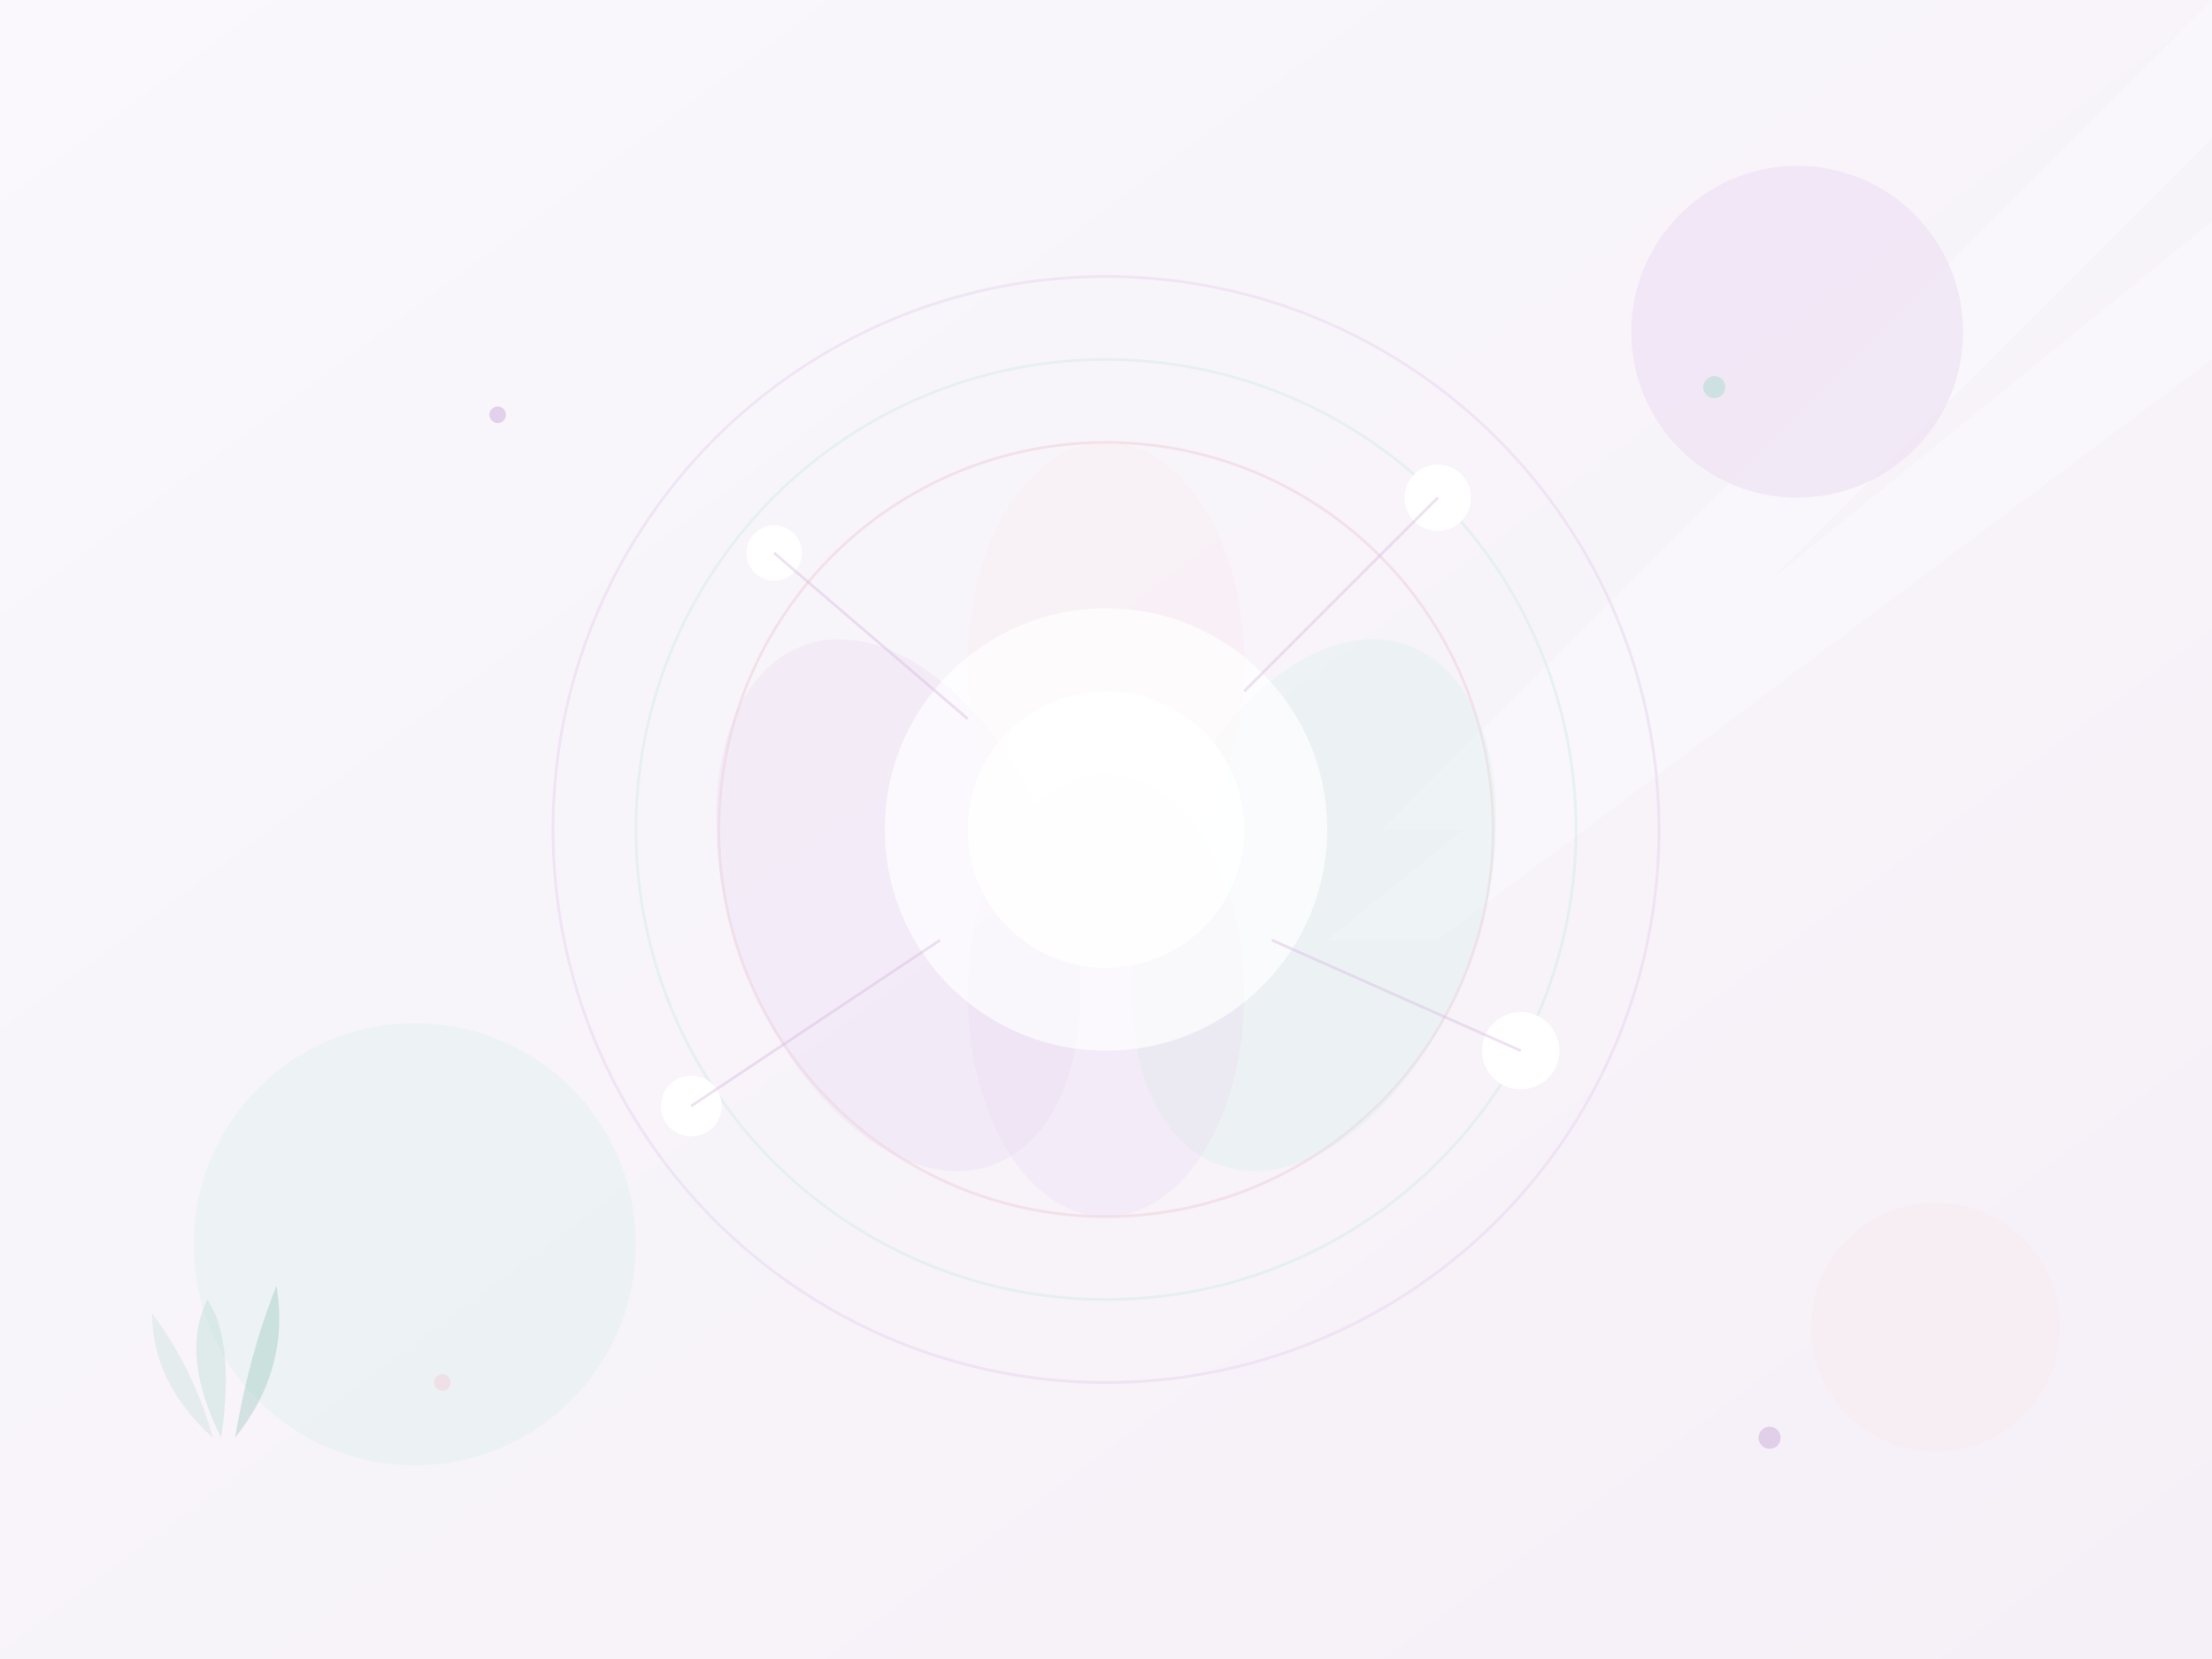
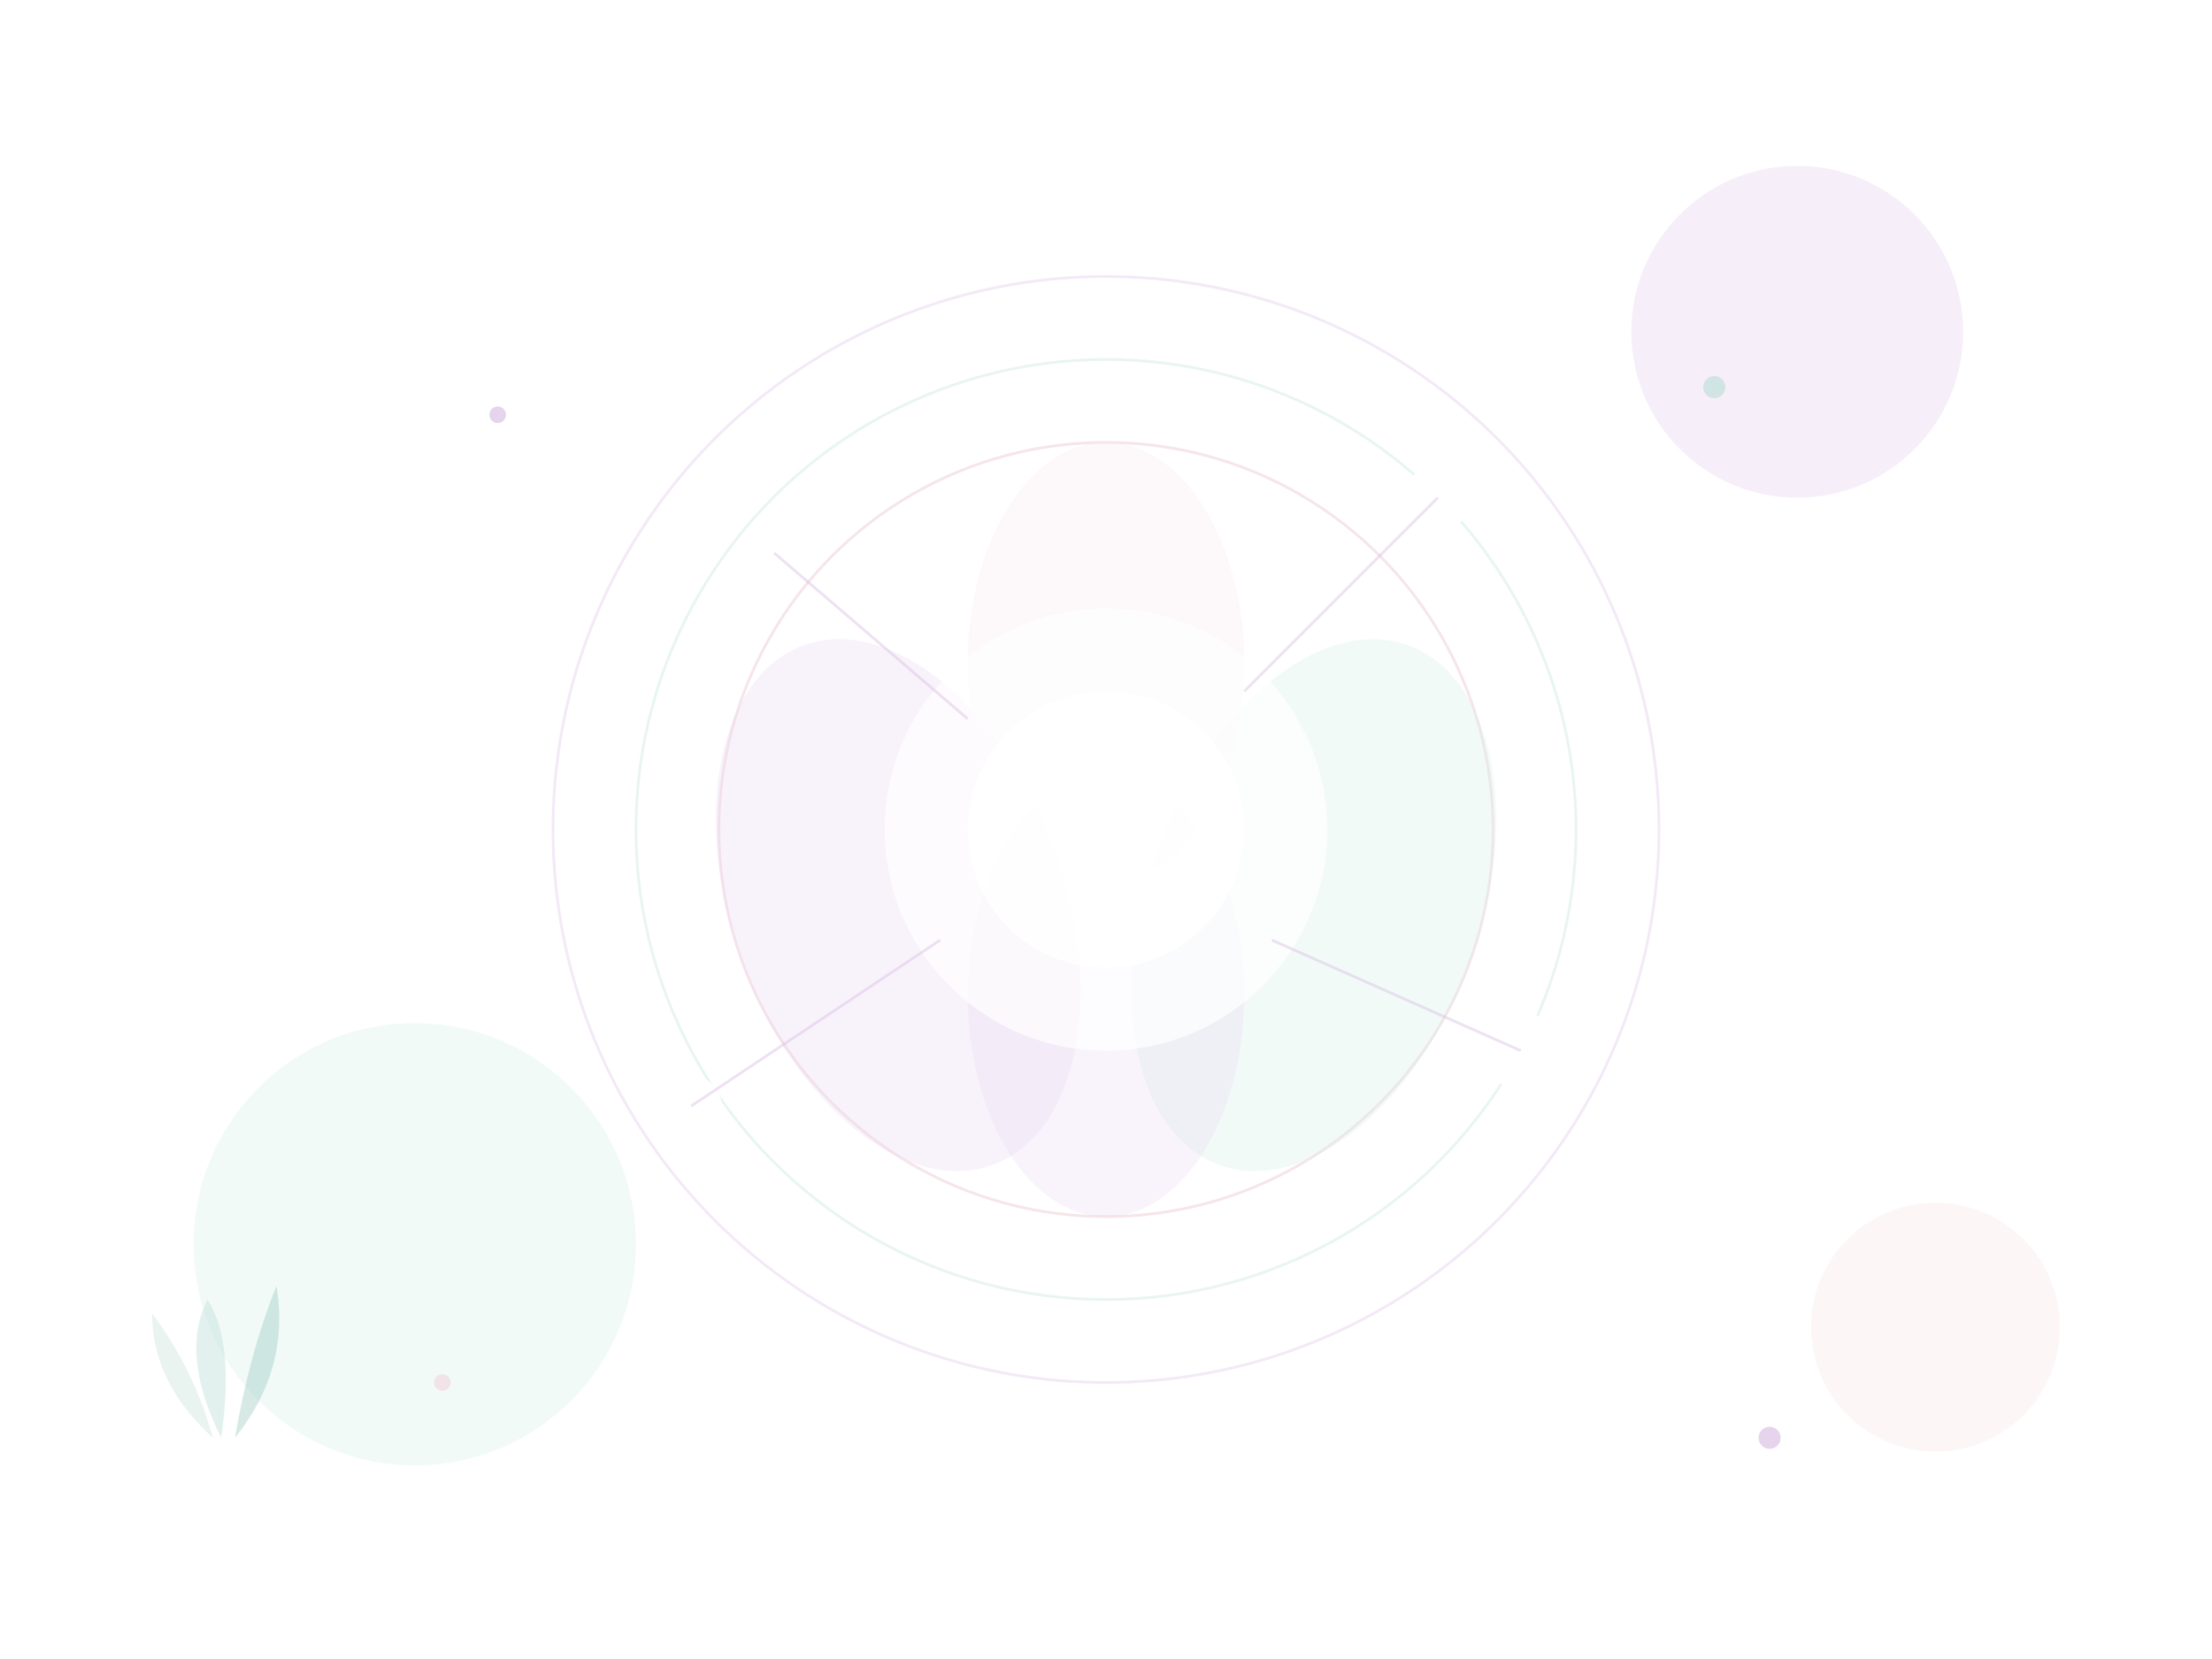
<svg xmlns="http://www.w3.org/2000/svg" viewBox="0 0 800 600">
  <defs>
    <linearGradient id="a" x1="0%" x2="100%" y1="0%" y2="100%">
      <stop offset="0%" style="stop-color:#faf8fc" />
      <stop offset="100%" style="stop-color:#f5f0f7" />
    </linearGradient>
    <filter id="b" width="140%" height="140%" x="-20%" y="-20%">
      <feDropShadow dx="0" dy="4" flood-color="#d4b8e0" flood-opacity=".2" stdDeviation="8" />
    </filter>
  </defs>
-   <path fill="url(#a)" d="M0 0h800v600H0z" />
+   <path fill="url(#a)" d="M0 0h800H0z" />
  <g fill="#fff" opacity=".3">
    <path d="M800 0 500 300h50L800 50Z" />
-     <path d="M800 80 480 340h40l280-210Z" />
  </g>
  <circle cx="650" cy="120" r="60" fill="#e8d5f0" opacity=".4" />
  <circle cx="150" cy="450" r="80" fill="#d4ede8" opacity=".3" />
  <circle cx="700" cy="480" r="45" fill="#f8e8ec" opacity=".4" />
  <g transform="translate(400 300)">
    <circle r="200" fill="none" stroke="#e8d5f0" opacity=".5" />
    <circle r="170" fill="none" stroke="#d4ede8" opacity=".5" />
    <circle r="140" fill="none" stroke="#f0d4dc" opacity=".6" />
    <ellipse cx="-80" fill="#e8d5f0" opacity=".3" rx="60" ry="100" transform="rotate(-20)" />
    <ellipse cx="80" fill="#d4ede8" opacity=".3" rx="60" ry="100" transform="rotate(20)" />
    <ellipse cy="-60" fill="#f8e8ec" opacity=".3" rx="50" ry="80" />
    <ellipse cy="60" fill="#e8d5f0" opacity=".25" rx="50" ry="80" />
    <circle r="80" fill="#fff" opacity=".7" />
    <circle r="50" fill="#fff" opacity=".9" />
  </g>
  <g fill="#fff" filter="url(#b)">
    <circle cx="520" cy="180" r="12" />
    <circle cx="280" cy="200" r="10" />
    <circle cx="550" cy="380" r="14" />
    <circle cx="250" cy="400" r="11" />
  </g>
  <path stroke="#d4b8e0" d="m520 180-70 70m-170-50 70 60m200 120-90-40m-210 60 90-60" opacity=".4" />
  <circle cx="180" cy="150" r="3" fill="#d4b8e0" opacity=".6" />
  <circle cx="620" cy="140" r="4" fill="#b8ddd5" opacity=".6" />
  <circle cx="160" cy="500" r="3" fill="#f0d4dc" opacity=".6" />
  <circle cx="640" cy="520" r="4" fill="#d4b8e0" opacity=".6" />
  <g opacity=".4">
    <path fill="#b8ddd5" d="M80 520q-15-30-5-50 10 15 5 50" />
    <path fill="#98c9bf" d="M85 520q20-25 15-55-10 25-15 55" />
    <path fill="#c8e0da" d="M77 520q-22-20-22-45 15 20 22 45" />
  </g>
  <path fill="none" d="M250 500h300v60H250z" />
</svg>